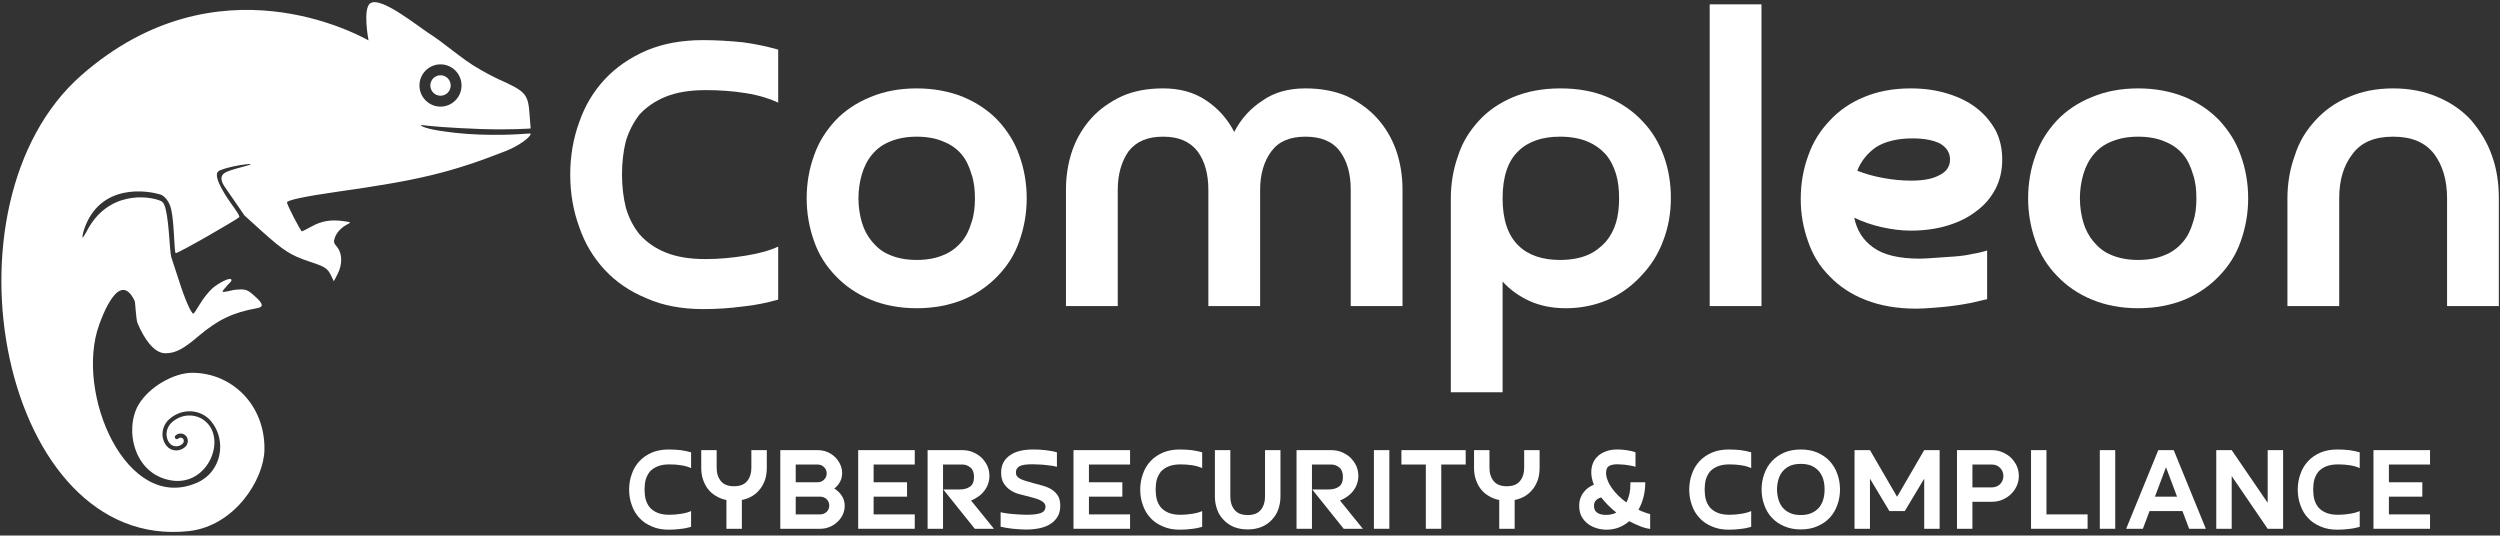
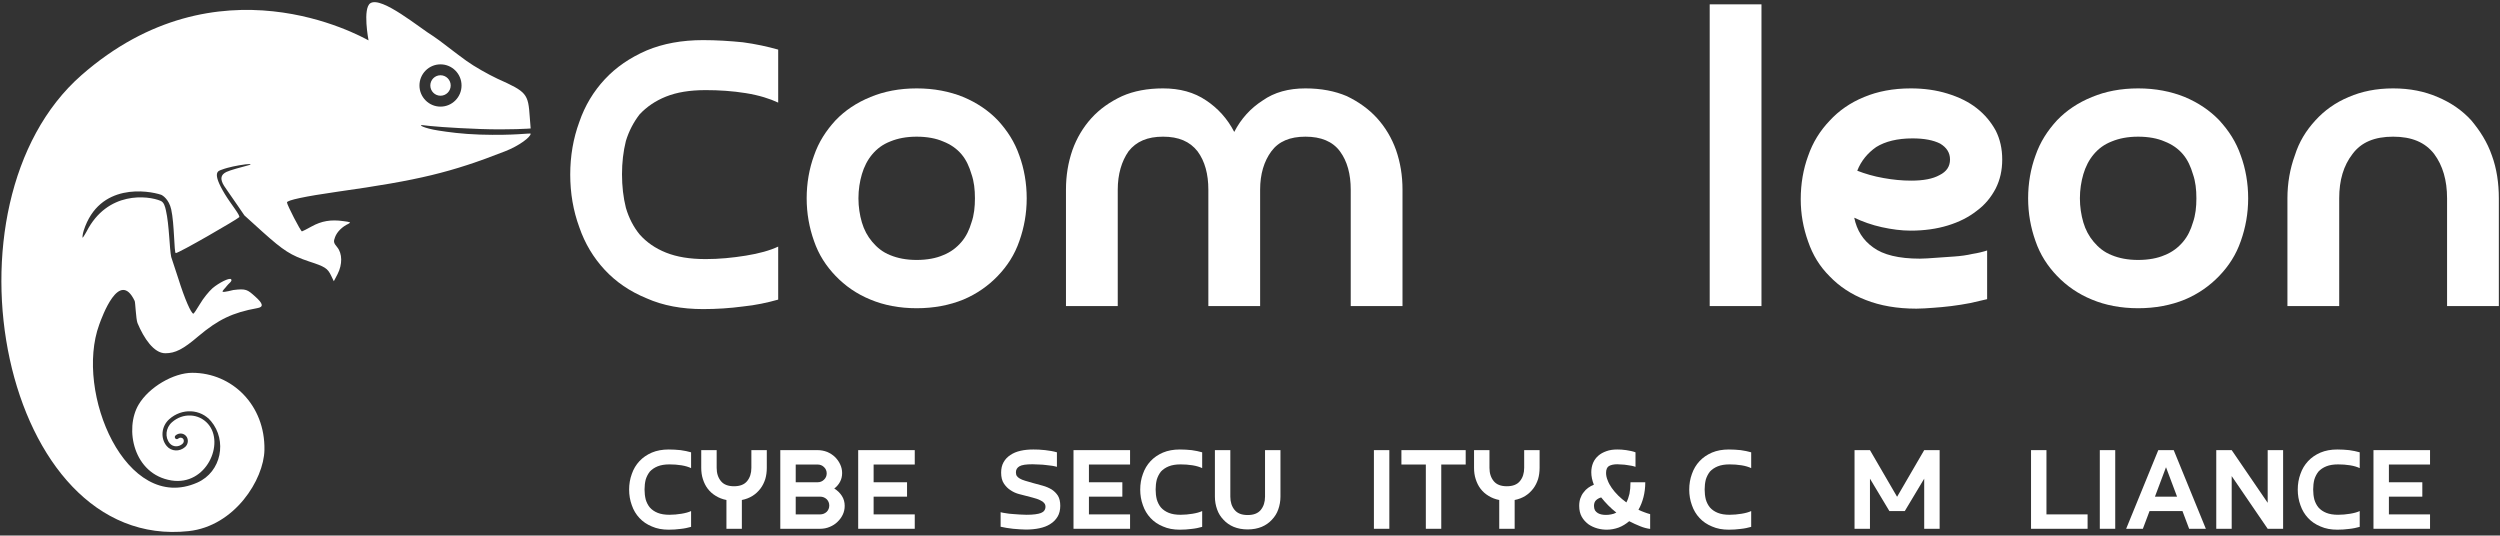
<svg xmlns="http://www.w3.org/2000/svg" width="100%" height="100%" viewBox="0 0 3557 762" version="1.1" xml:space="preserve" style="fill-rule:evenodd;clip-rule:evenodd;stroke-linejoin:round;stroke-miterlimit:2;">
  <rect x="0" y="0" width="3557" height="762" fill="#333333" stroke="none" />
  <g id="Artboard1" transform="matrix(1.16,0,0,0.745,-483.142,-487.853)">
    <rect x="416.523" y="655.222" width="3066.09" height="1023.4" style="fill:none;" />
    <g transform="matrix(0.176,0,0,0.274,221.938,-896.248)">
      <g transform="matrix(895.828,0,0,895.828,5448.68,9346.57)">
        <path d="M0.166,-0.306C0.166,-0.278 0.169,-0.252 0.175,-0.228C0.182,-0.204 0.193,-0.183 0.207,-0.166C0.223,-0.148 0.243,-0.134 0.268,-0.124C0.293,-0.114 0.323,-0.109 0.36,-0.109C0.391,-0.109 0.422,-0.112 0.453,-0.117C0.484,-0.122 0.509,-0.129 0.528,-0.138L0.528,-0.015C0.503,-0.008 0.476,-0.002 0.446,0.001C0.416,0.005 0.385,0.007 0.354,0.007C0.305,0.007 0.261,-0.001 0.223,-0.018C0.184,-0.034 0.152,-0.056 0.126,-0.084C0.1,-0.112 0.08,-0.145 0.067,-0.183C0.053,-0.221 0.046,-0.262 0.046,-0.305C0.046,-0.348 0.053,-0.389 0.067,-0.427C0.08,-0.465 0.1,-0.498 0.126,-0.526C0.152,-0.554 0.184,-0.576 0.223,-0.593C0.261,-0.609 0.305,-0.617 0.354,-0.617C0.385,-0.617 0.416,-0.615 0.446,-0.612C0.476,-0.608 0.503,-0.602 0.528,-0.595L0.528,-0.472C0.509,-0.481 0.484,-0.489 0.453,-0.494C0.422,-0.499 0.391,-0.501 0.36,-0.501C0.323,-0.501 0.293,-0.496 0.268,-0.486C0.243,-0.476 0.223,-0.462 0.207,-0.445C0.193,-0.427 0.182,-0.406 0.175,-0.383C0.169,-0.359 0.166,-0.333 0.166,-0.306Z" style="fill:white;fill-rule:nonzero;" />
      </g>
      <g transform="matrix(895.828,0,0,895.828,5957.51,9346.57)">
        <path d="M0.355,-0L0.235,-0L0.235,-0.224C0.204,-0.23 0.176,-0.241 0.152,-0.256C0.127,-0.271 0.107,-0.289 0.09,-0.311C0.073,-0.333 0.061,-0.358 0.052,-0.386C0.043,-0.413 0.039,-0.443 0.039,-0.474L0.039,-0.612L0.159,-0.612L0.159,-0.474C0.159,-0.432 0.17,-0.398 0.192,-0.371C0.214,-0.344 0.248,-0.331 0.294,-0.331C0.34,-0.331 0.374,-0.344 0.396,-0.371C0.418,-0.398 0.429,-0.432 0.429,-0.474L0.429,-0.612L0.549,-0.612L0.549,-0.474C0.549,-0.443 0.545,-0.413 0.537,-0.386C0.528,-0.359 0.516,-0.334 0.499,-0.312C0.482,-0.29 0.462,-0.271 0.438,-0.256C0.414,-0.241 0.386,-0.23 0.355,-0.224L0.355,-0Z" style="fill:white;fill-rule:nonzero;" />
      </g>
      <g transform="matrix(895.828,0,0,895.828,6483.36,9346.57)">
        <path d="M0.067,-0L0.067,-0.612L0.357,-0.612C0.384,-0.612 0.408,-0.607 0.432,-0.598C0.455,-0.588 0.475,-0.575 0.492,-0.559C0.509,-0.542 0.523,-0.523 0.533,-0.501C0.543,-0.48 0.548,-0.457 0.548,-0.434C0.548,-0.409 0.543,-0.387 0.532,-0.366C0.521,-0.345 0.506,-0.328 0.487,-0.313C0.512,-0.298 0.531,-0.279 0.546,-0.256C0.561,-0.233 0.568,-0.207 0.568,-0.178C0.568,-0.154 0.563,-0.131 0.553,-0.11C0.543,-0.089 0.529,-0.07 0.512,-0.054C0.495,-0.037 0.474,-0.024 0.452,-0.015C0.429,-0.005 0.404,-0 0.377,-0L0.067,-0ZM0.377,-0.112C0.397,-0.112 0.414,-0.119 0.428,-0.132C0.441,-0.145 0.448,-0.162 0.448,-0.181C0.448,-0.2 0.441,-0.217 0.428,-0.23C0.414,-0.243 0.397,-0.25 0.377,-0.25L0.187,-0.25L0.187,-0.112L0.377,-0.112ZM0.357,-0.362C0.377,-0.362 0.394,-0.369 0.407,-0.382C0.421,-0.395 0.428,-0.412 0.428,-0.431C0.428,-0.45 0.421,-0.467 0.407,-0.48C0.394,-0.493 0.377,-0.5 0.357,-0.5L0.187,-0.5L0.187,-0.362L0.357,-0.362Z" style="fill:white;fill-rule:nonzero;" />
      </g>
      <g transform="matrix(895.828,0,0,895.828,7026.23,9346.57)">
        <path d="M0.507,-0.112L0.507,-0L0.067,-0L0.067,-0.612L0.507,-0.612L0.507,-0.5L0.187,-0.5L0.187,-0.362L0.447,-0.362L0.447,-0.25L0.187,-0.25L0.187,-0.112L0.507,-0.112Z" style="fill:white;fill-rule:nonzero;" />
      </g>
      <g transform="matrix(895.828,0,0,895.828,7509.98,9346.57)">
-         <path d="M0.583,-0L0.434,-0L0.189,-0.306L0.317,-0.306C0.349,-0.306 0.376,-0.313 0.397,-0.328C0.418,-0.343 0.428,-0.368 0.428,-0.403C0.428,-0.436 0.419,-0.461 0.401,-0.476C0.382,-0.492 0.361,-0.5 0.337,-0.5L0.187,-0.5L0.187,-0L0.067,-0L0.067,-0.612L0.337,-0.612C0.366,-0.612 0.394,-0.607 0.42,-0.596C0.445,-0.585 0.468,-0.571 0.487,-0.553C0.505,-0.534 0.521,-0.513 0.532,-0.489C0.543,-0.464 0.548,-0.438 0.548,-0.411C0.548,-0.389 0.544,-0.368 0.537,-0.348C0.53,-0.328 0.52,-0.31 0.507,-0.294C0.494,-0.277 0.479,-0.263 0.462,-0.251C0.444,-0.238 0.425,-0.228 0.405,-0.22L0.583,-0Z" style="fill:white;fill-rule:nonzero;" />
-       </g>
+         </g>
      <g transform="matrix(895.828,0,0,895.828,8045.68,9346.57)">
        <path d="M0.289,-0.356C0.315,-0.349 0.341,-0.342 0.366,-0.335C0.391,-0.328 0.414,-0.318 0.434,-0.306C0.454,-0.293 0.47,-0.277 0.483,-0.257C0.495,-0.237 0.501,-0.211 0.501,-0.179C0.501,-0.146 0.494,-0.117 0.48,-0.094C0.466,-0.071 0.447,-0.051 0.423,-0.037C0.399,-0.021 0.371,-0.011 0.338,-0.004C0.305,0.003 0.27,0.006 0.233,0.006C0.218,0.006 0.203,0.005 0.186,0.004C0.169,0.003 0.151,0.002 0.134,-0C0.117,-0.002 0.1,-0.004 0.083,-0.007C0.066,-0.01 0.051,-0.013 0.037,-0.016L0.037,-0.129C0.048,-0.126 0.062,-0.123 0.079,-0.121C0.095,-0.118 0.112,-0.116 0.131,-0.115C0.149,-0.113 0.167,-0.112 0.186,-0.111C0.205,-0.11 0.222,-0.109 0.239,-0.109C0.29,-0.109 0.328,-0.114 0.351,-0.123C0.374,-0.132 0.386,-0.149 0.386,-0.172C0.386,-0.178 0.385,-0.184 0.382,-0.191C0.379,-0.198 0.373,-0.204 0.363,-0.212C0.353,-0.219 0.338,-0.226 0.319,-0.233C0.299,-0.239 0.272,-0.247 0.239,-0.255C0.223,-0.259 0.204,-0.264 0.181,-0.27C0.158,-0.276 0.137,-0.285 0.116,-0.299C0.095,-0.312 0.078,-0.329 0.063,-0.351C0.048,-0.373 0.041,-0.402 0.041,-0.437C0.041,-0.468 0.047,-0.495 0.06,-0.518C0.073,-0.541 0.09,-0.559 0.113,-0.574C0.135,-0.589 0.161,-0.6 0.192,-0.607C0.223,-0.614 0.256,-0.617 0.292,-0.617C0.305,-0.617 0.319,-0.617 0.335,-0.616C0.351,-0.615 0.367,-0.613 0.384,-0.612C0.4,-0.61 0.416,-0.608 0.432,-0.605C0.447,-0.602 0.462,-0.599 0.475,-0.595L0.475,-0.482C0.466,-0.485 0.454,-0.487 0.439,-0.49C0.424,-0.492 0.407,-0.494 0.39,-0.496C0.373,-0.498 0.355,-0.5 0.337,-0.5C0.318,-0.501 0.301,-0.502 0.285,-0.502C0.235,-0.502 0.201,-0.497 0.183,-0.486C0.165,-0.475 0.156,-0.46 0.156,-0.44C0.156,-0.429 0.158,-0.419 0.163,-0.411C0.168,-0.404 0.175,-0.397 0.186,-0.391C0.196,-0.385 0.21,-0.379 0.227,-0.374C0.244,-0.369 0.264,-0.363 0.289,-0.356Z" style="fill:white;fill-rule:nonzero;" />
      </g>
      <g transform="matrix(895.828,0,0,895.828,8526.74,9346.57)">
        <path d="M0.507,-0.112L0.507,-0L0.067,-0L0.067,-0.612L0.507,-0.612L0.507,-0.5L0.187,-0.5L0.187,-0.362L0.447,-0.362L0.447,-0.25L0.187,-0.25L0.187,-0.112L0.507,-0.112Z" style="fill:white;fill-rule:nonzero;" />
      </g>
      <g transform="matrix(895.828,0,0,895.828,9010.49,9346.57)">
        <path d="M0.166,-0.306C0.166,-0.278 0.169,-0.252 0.175,-0.228C0.182,-0.204 0.193,-0.183 0.207,-0.166C0.223,-0.148 0.243,-0.134 0.268,-0.124C0.293,-0.114 0.323,-0.109 0.36,-0.109C0.391,-0.109 0.422,-0.112 0.453,-0.117C0.484,-0.122 0.509,-0.129 0.528,-0.138L0.528,-0.015C0.503,-0.008 0.476,-0.002 0.446,0.001C0.416,0.005 0.385,0.007 0.354,0.007C0.305,0.007 0.261,-0.001 0.223,-0.018C0.184,-0.034 0.152,-0.056 0.126,-0.084C0.1,-0.112 0.08,-0.145 0.067,-0.183C0.053,-0.221 0.046,-0.262 0.046,-0.305C0.046,-0.348 0.053,-0.389 0.067,-0.427C0.08,-0.465 0.1,-0.498 0.126,-0.526C0.152,-0.554 0.184,-0.576 0.223,-0.593C0.261,-0.609 0.305,-0.617 0.354,-0.617C0.385,-0.617 0.416,-0.615 0.446,-0.612C0.476,-0.608 0.503,-0.602 0.528,-0.595L0.528,-0.472C0.509,-0.481 0.484,-0.489 0.453,-0.494C0.422,-0.499 0.391,-0.501 0.36,-0.501C0.323,-0.501 0.293,-0.496 0.268,-0.486C0.243,-0.476 0.223,-0.462 0.207,-0.445C0.193,-0.427 0.182,-0.406 0.175,-0.383C0.169,-0.359 0.166,-0.333 0.166,-0.306Z" style="fill:white;fill-rule:nonzero;" />
      </g>
      <g transform="matrix(895.828,0,0,895.828,9519.32,9346.57)">
        <path d="M0.314,-0.107C0.36,-0.107 0.394,-0.12 0.416,-0.147C0.438,-0.174 0.449,-0.208 0.449,-0.25L0.449,-0.612L0.569,-0.612L0.569,-0.25C0.569,-0.215 0.563,-0.182 0.552,-0.151C0.541,-0.119 0.524,-0.093 0.502,-0.07C0.481,-0.047 0.454,-0.028 0.423,-0.015C0.391,-0.002 0.355,0.005 0.314,0.005C0.273,0.005 0.237,-0.002 0.205,-0.015C0.174,-0.028 0.147,-0.047 0.126,-0.07C0.104,-0.093 0.087,-0.119 0.076,-0.151C0.065,-0.182 0.059,-0.215 0.059,-0.25L0.059,-0.612L0.179,-0.612L0.179,-0.25C0.179,-0.208 0.19,-0.174 0.212,-0.147C0.234,-0.12 0.268,-0.107 0.314,-0.107Z" style="fill:white;fill-rule:nonzero;" />
      </g>
      <g transform="matrix(895.828,0,0,895.828,10081,9346.57)">
-         <path d="M0.583,-0L0.434,-0L0.189,-0.306L0.317,-0.306C0.349,-0.306 0.376,-0.313 0.397,-0.328C0.418,-0.343 0.428,-0.368 0.428,-0.403C0.428,-0.436 0.419,-0.461 0.401,-0.476C0.382,-0.492 0.361,-0.5 0.337,-0.5L0.187,-0.5L0.187,-0L0.067,-0L0.067,-0.612L0.337,-0.612C0.366,-0.612 0.394,-0.607 0.42,-0.596C0.445,-0.585 0.468,-0.571 0.487,-0.553C0.505,-0.534 0.521,-0.513 0.532,-0.489C0.543,-0.464 0.548,-0.438 0.548,-0.411C0.548,-0.389 0.544,-0.368 0.537,-0.348C0.53,-0.328 0.52,-0.31 0.507,-0.294C0.494,-0.277 0.479,-0.263 0.462,-0.251C0.444,-0.238 0.425,-0.228 0.405,-0.22L0.583,-0Z" style="fill:white;fill-rule:nonzero;" />
-       </g>
+         </g>
      <g transform="matrix(895.828,0,0,895.828,10616.7,9346.57)">
        <rect x="0.071" y="-0.612" width="0.12" height="0.612" style="fill:white;fill-rule:nonzero;" />
      </g>
      <g transform="matrix(895.828,0,0,895.828,10848.7,9346.57)">
        <path d="M0.336,-0L0.216,-0L0.216,-0.5L0.026,-0.5L0.026,-0.612L0.526,-0.612L0.526,-0.5L0.336,-0.5L0.336,-0Z" style="fill:white;fill-rule:nonzero;" />
      </g>
      <g transform="matrix(895.828,0,0,895.828,11343.2,9346.57)">
        <path d="M0.355,-0L0.235,-0L0.235,-0.224C0.204,-0.23 0.176,-0.241 0.152,-0.256C0.127,-0.271 0.107,-0.289 0.09,-0.311C0.073,-0.333 0.061,-0.358 0.052,-0.386C0.043,-0.413 0.039,-0.443 0.039,-0.474L0.039,-0.612L0.159,-0.612L0.159,-0.474C0.159,-0.432 0.17,-0.398 0.192,-0.371C0.214,-0.344 0.248,-0.331 0.294,-0.331C0.34,-0.331 0.374,-0.344 0.396,-0.371C0.418,-0.398 0.429,-0.432 0.429,-0.474L0.429,-0.612L0.549,-0.612L0.549,-0.474C0.549,-0.443 0.545,-0.413 0.537,-0.386C0.528,-0.359 0.516,-0.334 0.499,-0.312C0.482,-0.29 0.462,-0.271 0.438,-0.256C0.414,-0.241 0.386,-0.23 0.355,-0.224L0.355,-0Z" style="fill:white;fill-rule:nonzero;" />
      </g>
      <g transform="matrix(895.828,0,0,895.828,12066.2,9346.57)">
        <path d="M0.602,0.001C0.577,-0.002 0.551,-0.009 0.524,-0.02C0.496,-0.031 0.468,-0.044 0.439,-0.059C0.414,-0.038 0.387,-0.021 0.358,-0.01C0.328,0.001 0.297,0.007 0.265,0.007C0.241,0.007 0.216,0.004 0.191,-0.003C0.166,-0.01 0.142,-0.021 0.122,-0.035C0.101,-0.051 0.083,-0.07 0.07,-0.093C0.057,-0.116 0.05,-0.145 0.05,-0.178C0.05,-0.2 0.053,-0.22 0.059,-0.237C0.065,-0.254 0.073,-0.27 0.084,-0.283C0.094,-0.297 0.106,-0.309 0.12,-0.319C0.134,-0.329 0.149,-0.337 0.164,-0.343C0.151,-0.376 0.144,-0.408 0.144,-0.44C0.144,-0.467 0.149,-0.491 0.158,-0.513C0.167,-0.534 0.181,-0.553 0.198,-0.568C0.215,-0.583 0.236,-0.595 0.262,-0.604C0.286,-0.613 0.315,-0.617 0.346,-0.617C0.356,-0.617 0.367,-0.617 0.379,-0.616C0.391,-0.615 0.403,-0.613 0.416,-0.612C0.429,-0.61 0.441,-0.608 0.454,-0.605C0.467,-0.602 0.478,-0.599 0.488,-0.595L0.488,-0.482C0.481,-0.485 0.471,-0.487 0.459,-0.49C0.447,-0.492 0.435,-0.494 0.422,-0.496C0.408,-0.498 0.395,-0.5 0.382,-0.5C0.369,-0.501 0.357,-0.502 0.346,-0.502C0.318,-0.502 0.297,-0.497 0.281,-0.488C0.267,-0.479 0.259,-0.461 0.259,-0.435C0.259,-0.416 0.263,-0.397 0.271,-0.378C0.278,-0.358 0.289,-0.338 0.303,-0.318C0.317,-0.298 0.334,-0.278 0.353,-0.259C0.372,-0.24 0.394,-0.222 0.417,-0.205C0.427,-0.224 0.435,-0.246 0.441,-0.272C0.446,-0.297 0.449,-0.327 0.449,-0.362L0.564,-0.362C0.564,-0.32 0.559,-0.281 0.55,-0.246C0.541,-0.211 0.528,-0.178 0.511,-0.148C0.526,-0.141 0.541,-0.134 0.556,-0.129C0.571,-0.123 0.587,-0.118 0.602,-0.114L0.602,0.001ZM0.339,-0.126C0.317,-0.143 0.296,-0.162 0.276,-0.182C0.256,-0.202 0.238,-0.223 0.221,-0.244C0.206,-0.24 0.193,-0.233 0.182,-0.223C0.171,-0.213 0.165,-0.198 0.165,-0.178C0.165,-0.164 0.168,-0.153 0.173,-0.143C0.179,-0.135 0.186,-0.127 0.195,-0.122C0.204,-0.117 0.214,-0.113 0.225,-0.111C0.235,-0.109 0.247,-0.108 0.258,-0.108C0.271,-0.108 0.284,-0.109 0.298,-0.112C0.312,-0.114 0.326,-0.119 0.339,-0.126Z" style="fill:white;fill-rule:nonzero;" />
      </g>
      <g transform="matrix(895.828,0,0,895.828,12836.6,9346.57)">
        <path d="M0.166,-0.306C0.166,-0.278 0.169,-0.252 0.175,-0.228C0.182,-0.204 0.193,-0.183 0.207,-0.166C0.223,-0.148 0.243,-0.134 0.268,-0.124C0.293,-0.114 0.323,-0.109 0.36,-0.109C0.391,-0.109 0.422,-0.112 0.453,-0.117C0.484,-0.122 0.509,-0.129 0.528,-0.138L0.528,-0.015C0.503,-0.008 0.476,-0.002 0.446,0.001C0.416,0.005 0.385,0.007 0.354,0.007C0.305,0.007 0.261,-0.001 0.223,-0.018C0.184,-0.034 0.152,-0.056 0.126,-0.084C0.1,-0.112 0.08,-0.145 0.067,-0.183C0.053,-0.221 0.046,-0.262 0.046,-0.305C0.046,-0.348 0.053,-0.389 0.067,-0.427C0.08,-0.465 0.1,-0.498 0.126,-0.526C0.152,-0.554 0.184,-0.576 0.223,-0.593C0.261,-0.609 0.305,-0.617 0.354,-0.617C0.385,-0.617 0.416,-0.615 0.446,-0.612C0.476,-0.608 0.503,-0.602 0.528,-0.595L0.528,-0.472C0.509,-0.481 0.484,-0.489 0.453,-0.494C0.422,-0.499 0.391,-0.501 0.36,-0.501C0.323,-0.501 0.293,-0.496 0.268,-0.486C0.243,-0.476 0.223,-0.462 0.207,-0.445C0.193,-0.427 0.182,-0.406 0.175,-0.383C0.169,-0.359 0.166,-0.333 0.166,-0.306Z" style="fill:white;fill-rule:nonzero;" />
      </g>
      <g transform="matrix(895.828,0,0,895.828,13340.9,9346.57)">
-         <path d="M0.166,-0.306C0.166,-0.279 0.17,-0.253 0.177,-0.229C0.184,-0.204 0.195,-0.183 0.21,-0.165C0.225,-0.147 0.244,-0.133 0.267,-0.123C0.29,-0.112 0.318,-0.107 0.351,-0.107C0.384,-0.107 0.412,-0.112 0.435,-0.123C0.458,-0.133 0.477,-0.147 0.493,-0.165C0.507,-0.183 0.519,-0.204 0.526,-0.229C0.533,-0.253 0.536,-0.279 0.536,-0.306C0.536,-0.333 0.533,-0.359 0.526,-0.384C0.519,-0.408 0.507,-0.429 0.493,-0.447C0.477,-0.465 0.458,-0.479 0.435,-0.49C0.412,-0.5 0.384,-0.505 0.351,-0.505C0.318,-0.505 0.29,-0.5 0.267,-0.49C0.244,-0.479 0.225,-0.465 0.21,-0.447C0.195,-0.429 0.184,-0.408 0.177,-0.384C0.17,-0.359 0.166,-0.333 0.166,-0.306ZM0.046,-0.306C0.046,-0.349 0.053,-0.389 0.067,-0.427C0.08,-0.465 0.1,-0.498 0.126,-0.526C0.152,-0.554 0.184,-0.576 0.222,-0.593C0.26,-0.609 0.303,-0.617 0.351,-0.617C0.399,-0.617 0.442,-0.609 0.48,-0.593C0.518,-0.576 0.55,-0.554 0.576,-0.526C0.602,-0.498 0.622,-0.465 0.635,-0.427C0.649,-0.389 0.656,-0.349 0.656,-0.306C0.656,-0.263 0.649,-0.222 0.635,-0.185C0.622,-0.147 0.602,-0.114 0.576,-0.086C0.55,-0.058 0.518,-0.036 0.48,-0.02C0.442,-0.003 0.399,0.005 0.351,0.005C0.303,0.005 0.26,-0.003 0.222,-0.02C0.184,-0.036 0.152,-0.058 0.126,-0.086C0.1,-0.114 0.08,-0.147 0.067,-0.185C0.053,-0.222 0.046,-0.263 0.046,-0.306Z" style="fill:white;fill-rule:nonzero;" />
-       </g>
+         </g>
      <g transform="matrix(895.828,0,0,895.828,13969.8,9346.57)">
        <path d="M0.609,-0.39L0.458,-0.138L0.338,-0.138L0.187,-0.39L0.187,-0L0.067,-0L0.067,-0.612L0.187,-0.612L0.398,-0.249L0.609,-0.612L0.729,-0.612L0.729,-0L0.609,-0L0.609,-0.39Z" style="fill:white;fill-rule:nonzero;" />
      </g>
      <g transform="matrix(895.828,0,0,895.828,14683.8,9346.57)">
-         <path d="M0.187,-0L0.067,-0L0.067,-0.612L0.337,-0.612C0.366,-0.612 0.394,-0.607 0.42,-0.596C0.445,-0.585 0.468,-0.571 0.487,-0.553C0.505,-0.534 0.521,-0.513 0.532,-0.489C0.543,-0.464 0.548,-0.438 0.548,-0.411C0.548,-0.384 0.543,-0.358 0.532,-0.334C0.521,-0.309 0.505,-0.288 0.487,-0.27C0.468,-0.251 0.445,-0.237 0.42,-0.226C0.394,-0.215 0.366,-0.21 0.337,-0.21L0.187,-0.21L0.187,-0ZM0.337,-0.322C0.363,-0.322 0.385,-0.331 0.402,-0.347C0.419,-0.365 0.428,-0.386 0.428,-0.411C0.428,-0.436 0.419,-0.458 0.402,-0.474C0.385,-0.492 0.363,-0.5 0.337,-0.5L0.187,-0.5L0.187,-0.322L0.337,-0.322Z" style="fill:white;fill-rule:nonzero;" />
-       </g>
+         </g>
      <g transform="matrix(895.828,0,0,895.828,15199.8,9346.57)">
        <path d="M0.067,-0L0.067,-0.612L0.187,-0.612L0.187,-0.112L0.507,-0.112L0.507,-0L0.067,-0Z" style="fill:white;fill-rule:nonzero;" />
      </g>
      <g transform="matrix(895.828,0,0,895.828,15675.5,9346.57)">
        <rect x="0.071" y="-0.612" width="0.12" height="0.612" style="fill:white;fill-rule:nonzero;" />
      </g>
      <g transform="matrix(895.828,0,0,895.828,15910.2,9346.57)">
        <path d="M0.452,-0.138L0.196,-0.138L0.144,-0L0.014,-0L0.264,-0.612L0.384,-0.612L0.634,-0L0.504,-0L0.452,-0.138ZM0.238,-0.25L0.41,-0.25L0.324,-0.479L0.238,-0.25Z" style="fill:white;fill-rule:nonzero;" />
      </g>
      <g transform="matrix(895.828,0,0,895.828,16490.7,9346.57)">
        <path d="M0.467,-0.202L0.467,-0.612L0.587,-0.612L0.587,-0L0.467,-0L0.187,-0.41L0.187,-0L0.067,-0L0.067,-0.612L0.187,-0.612L0.467,-0.202Z" style="fill:white;fill-rule:nonzero;" />
      </g>
      <g transform="matrix(895.828,0,0,895.828,17077.4,9346.57)">
        <path d="M0.166,-0.306C0.166,-0.278 0.169,-0.252 0.175,-0.228C0.182,-0.204 0.193,-0.183 0.207,-0.166C0.223,-0.148 0.243,-0.134 0.268,-0.124C0.293,-0.114 0.323,-0.109 0.36,-0.109C0.391,-0.109 0.422,-0.112 0.453,-0.117C0.484,-0.122 0.509,-0.129 0.528,-0.138L0.528,-0.015C0.503,-0.008 0.476,-0.002 0.446,0.001C0.416,0.005 0.385,0.007 0.354,0.007C0.305,0.007 0.261,-0.001 0.223,-0.018C0.184,-0.034 0.152,-0.056 0.126,-0.084C0.1,-0.112 0.08,-0.145 0.067,-0.183C0.053,-0.221 0.046,-0.262 0.046,-0.305C0.046,-0.348 0.053,-0.389 0.067,-0.427C0.08,-0.465 0.1,-0.498 0.126,-0.526C0.152,-0.554 0.184,-0.576 0.223,-0.593C0.261,-0.609 0.305,-0.617 0.354,-0.617C0.385,-0.617 0.416,-0.615 0.446,-0.612C0.476,-0.608 0.503,-0.602 0.528,-0.595L0.528,-0.472C0.509,-0.481 0.484,-0.489 0.453,-0.494C0.422,-0.499 0.391,-0.501 0.36,-0.501C0.323,-0.501 0.293,-0.496 0.268,-0.486C0.243,-0.476 0.223,-0.462 0.207,-0.445C0.193,-0.427 0.182,-0.406 0.175,-0.383C0.169,-0.359 0.166,-0.333 0.166,-0.306Z" style="fill:white;fill-rule:nonzero;" />
      </g>
      <g transform="matrix(895.828,0,0,895.828,17586.3,9346.57)">
        <path d="M0.507,-0.112L0.507,-0L0.067,-0L0.067,-0.612L0.507,-0.612L0.507,-0.5L0.187,-0.5L0.187,-0.362L0.447,-0.362L0.447,-0.25L0.187,-0.25L0.187,-0.112L0.507,-0.112Z" style="fill:white;fill-rule:nonzero;" />
      </g>
    </g>
    <g transform="matrix(0.441,0,0,0.686,-1762.03,-3902.58)">
      <g transform="matrix(1200,0,0,1200,6470.76,7495.55)">
        <path d="M0.166,-0.306C0.166,-0.278 0.169,-0.252 0.175,-0.228C0.182,-0.204 0.193,-0.183 0.207,-0.166C0.223,-0.148 0.243,-0.134 0.268,-0.124C0.293,-0.114 0.323,-0.109 0.36,-0.109C0.391,-0.109 0.422,-0.112 0.453,-0.117C0.484,-0.122 0.509,-0.129 0.528,-0.138L0.528,-0.015C0.503,-0.008 0.476,-0.002 0.446,0.001C0.416,0.005 0.385,0.007 0.354,0.007C0.305,0.007 0.261,-0.001 0.223,-0.018C0.184,-0.034 0.152,-0.056 0.126,-0.084C0.1,-0.112 0.08,-0.145 0.067,-0.183C0.053,-0.221 0.046,-0.262 0.046,-0.305C0.046,-0.348 0.053,-0.389 0.067,-0.427C0.08,-0.465 0.1,-0.498 0.126,-0.526C0.152,-0.554 0.184,-0.576 0.223,-0.593C0.261,-0.609 0.305,-0.617 0.354,-0.617C0.385,-0.617 0.416,-0.615 0.446,-0.612C0.476,-0.608 0.503,-0.602 0.528,-0.595L0.528,-0.472C0.509,-0.481 0.484,-0.489 0.453,-0.494C0.422,-0.499 0.391,-0.501 0.36,-0.501C0.323,-0.501 0.293,-0.496 0.268,-0.486C0.243,-0.476 0.223,-0.462 0.207,-0.445C0.193,-0.427 0.182,-0.406 0.175,-0.383C0.169,-0.359 0.166,-0.333 0.166,-0.306Z" style="fill:white;fill-rule:nonzero;" />
      </g>
      <g transform="matrix(1200,0,0,1200,7146.36,7495.55)">
        <path d="M0.151,-0.25C0.151,-0.23 0.154,-0.211 0.159,-0.194C0.164,-0.177 0.172,-0.162 0.183,-0.149C0.194,-0.136 0.207,-0.125 0.225,-0.118C0.242,-0.111 0.262,-0.107 0.286,-0.107C0.31,-0.107 0.331,-0.111 0.347,-0.118C0.365,-0.125 0.379,-0.136 0.39,-0.149C0.401,-0.162 0.408,-0.177 0.413,-0.194C0.419,-0.211 0.421,-0.23 0.421,-0.25C0.421,-0.27 0.419,-0.289 0.413,-0.306C0.408,-0.323 0.401,-0.339 0.39,-0.352C0.379,-0.365 0.365,-0.375 0.347,-0.382C0.331,-0.389 0.31,-0.393 0.286,-0.393C0.262,-0.393 0.242,-0.389 0.225,-0.382C0.207,-0.375 0.194,-0.365 0.183,-0.352C0.172,-0.339 0.164,-0.323 0.159,-0.306C0.154,-0.289 0.151,-0.27 0.151,-0.25ZM0.031,-0.25C0.031,-0.285 0.037,-0.319 0.048,-0.349C0.059,-0.381 0.076,-0.407 0.098,-0.431C0.12,-0.454 0.147,-0.472 0.179,-0.485C0.21,-0.498 0.246,-0.505 0.286,-0.505C0.326,-0.505 0.362,-0.498 0.394,-0.485C0.425,-0.472 0.452,-0.454 0.474,-0.431C0.496,-0.407 0.513,-0.381 0.524,-0.349C0.535,-0.319 0.541,-0.285 0.541,-0.25C0.541,-0.215 0.535,-0.182 0.524,-0.151C0.513,-0.119 0.496,-0.093 0.474,-0.07C0.452,-0.047 0.425,-0.028 0.394,-0.015C0.362,-0.002 0.326,0.005 0.286,0.005C0.246,0.005 0.21,-0.002 0.179,-0.015C0.147,-0.028 0.12,-0.047 0.098,-0.07C0.076,-0.093 0.059,-0.119 0.048,-0.151C0.037,-0.182 0.031,-0.215 0.031,-0.25Z" style="fill:white;fill-rule:nonzero;" />
      </g>
      <g transform="matrix(1200,0,0,1200,7832.76,7495.55)">
        <path d="M0.285,-0.505C0.324,-0.505 0.357,-0.496 0.385,-0.477C0.412,-0.459 0.434,-0.435 0.45,-0.404C0.466,-0.435 0.488,-0.459 0.516,-0.477C0.543,-0.496 0.576,-0.505 0.615,-0.505C0.651,-0.505 0.683,-0.499 0.711,-0.487C0.738,-0.474 0.762,-0.457 0.781,-0.436C0.8,-0.415 0.815,-0.39 0.825,-0.362C0.835,-0.333 0.84,-0.303 0.84,-0.27L0.84,-0L0.72,-0L0.72,-0.27C0.72,-0.306 0.712,-0.336 0.695,-0.359C0.678,-0.382 0.651,-0.393 0.615,-0.393C0.579,-0.393 0.553,-0.382 0.536,-0.359C0.519,-0.336 0.51,-0.306 0.51,-0.27L0.51,-0L0.39,-0L0.39,-0.27C0.39,-0.306 0.382,-0.336 0.365,-0.359C0.347,-0.382 0.321,-0.393 0.285,-0.393C0.249,-0.393 0.223,-0.382 0.205,-0.359C0.189,-0.336 0.18,-0.306 0.18,-0.27L0.18,-0L0.06,-0L0.06,-0.27C0.06,-0.303 0.065,-0.333 0.075,-0.362C0.085,-0.39 0.1,-0.415 0.119,-0.436C0.138,-0.457 0.162,-0.474 0.19,-0.487C0.217,-0.499 0.249,-0.505 0.285,-0.505Z" style="fill:white;fill-rule:nonzero;" />
      </g>
      <g transform="matrix(1200,0,0,1200,8903.16,7495.55)">
-         <path d="M0.327,0.005C0.294,0.005 0.266,-0.001 0.242,-0.012C0.218,-0.023 0.197,-0.038 0.18,-0.057L0.18,0.2L0.06,0.2L0.06,-0.25C0.06,-0.285 0.066,-0.319 0.077,-0.349C0.087,-0.381 0.104,-0.407 0.126,-0.431C0.147,-0.454 0.174,-0.472 0.205,-0.485C0.236,-0.498 0.273,-0.505 0.314,-0.505C0.356,-0.505 0.393,-0.498 0.425,-0.484C0.457,-0.47 0.484,-0.451 0.505,-0.428C0.527,-0.405 0.543,-0.378 0.554,-0.347C0.565,-0.316 0.57,-0.284 0.57,-0.251C0.57,-0.215 0.564,-0.182 0.552,-0.151C0.54,-0.119 0.523,-0.093 0.501,-0.07C0.48,-0.047 0.454,-0.028 0.425,-0.015C0.395,-0.002 0.362,0.005 0.327,0.005ZM0.45,-0.25C0.45,-0.27 0.448,-0.289 0.443,-0.306C0.438,-0.323 0.43,-0.339 0.419,-0.352C0.407,-0.365 0.393,-0.375 0.376,-0.382C0.359,-0.389 0.338,-0.393 0.313,-0.393C0.272,-0.393 0.239,-0.382 0.216,-0.359C0.192,-0.336 0.18,-0.299 0.18,-0.25C0.18,-0.201 0.192,-0.165 0.216,-0.141C0.239,-0.118 0.272,-0.107 0.313,-0.107C0.338,-0.107 0.359,-0.111 0.376,-0.118C0.393,-0.125 0.407,-0.136 0.419,-0.149C0.43,-0.162 0.438,-0.177 0.443,-0.194C0.448,-0.211 0.45,-0.23 0.45,-0.25Z" style="fill:white;fill-rule:nonzero;" />
-       </g>
+         </g>
      <g transform="matrix(1200,0,0,1200,9623.16,7495.55)">
        <rect x="0.06" y="-0.7" width="0.12" height="0.7" style="fill:white;fill-rule:nonzero;" />
      </g>
      <g transform="matrix(1200,0,0,1200,9911.16,7495.55)">
        <path d="M0.286,-0.175C0.264,-0.175 0.242,-0.178 0.219,-0.183C0.196,-0.188 0.174,-0.196 0.155,-0.205C0.161,-0.176 0.175,-0.153 0.199,-0.136C0.222,-0.119 0.258,-0.11 0.307,-0.11C0.318,-0.11 0.33,-0.111 0.344,-0.112C0.358,-0.113 0.372,-0.114 0.387,-0.115C0.402,-0.116 0.416,-0.118 0.429,-0.121C0.442,-0.123 0.454,-0.126 0.463,-0.129L0.463,-0.016C0.451,-0.013 0.438,-0.01 0.424,-0.007C0.409,-0.004 0.395,-0.002 0.38,-0C0.365,0.002 0.351,0.003 0.338,0.004C0.324,0.005 0.311,0.006 0.299,0.006C0.254,0.006 0.215,-0.001 0.182,-0.014C0.148,-0.027 0.12,-0.046 0.098,-0.069C0.075,-0.092 0.059,-0.118 0.048,-0.15C0.037,-0.181 0.031,-0.213 0.031,-0.248C0.031,-0.284 0.037,-0.318 0.048,-0.348C0.059,-0.38 0.076,-0.407 0.098,-0.43C0.119,-0.453 0.146,-0.472 0.178,-0.485C0.209,-0.498 0.245,-0.505 0.286,-0.505C0.317,-0.505 0.345,-0.501 0.371,-0.493C0.397,-0.485 0.42,-0.474 0.439,-0.459C0.458,-0.444 0.472,-0.427 0.483,-0.407C0.493,-0.387 0.498,-0.365 0.498,-0.34C0.498,-0.315 0.493,-0.293 0.483,-0.273C0.472,-0.252 0.458,-0.235 0.439,-0.221C0.42,-0.206 0.398,-0.195 0.372,-0.187C0.346,-0.179 0.317,-0.175 0.286,-0.175ZM0.287,-0.291C0.315,-0.291 0.337,-0.295 0.353,-0.304C0.369,-0.312 0.377,-0.324 0.377,-0.34C0.377,-0.356 0.369,-0.368 0.354,-0.377C0.338,-0.385 0.317,-0.389 0.29,-0.389C0.255,-0.389 0.227,-0.382 0.206,-0.369C0.186,-0.355 0.171,-0.337 0.162,-0.314C0.18,-0.307 0.2,-0.301 0.223,-0.297C0.245,-0.293 0.266,-0.291 0.287,-0.291Z" style="fill:white;fill-rule:nonzero;" />
      </g>
      <g transform="matrix(1200,0,0,1200,10543.6,7495.55)">
        <path d="M0.151,-0.25C0.151,-0.23 0.154,-0.211 0.159,-0.194C0.164,-0.177 0.172,-0.162 0.183,-0.149C0.194,-0.136 0.207,-0.125 0.225,-0.118C0.242,-0.111 0.262,-0.107 0.286,-0.107C0.31,-0.107 0.331,-0.111 0.347,-0.118C0.365,-0.125 0.379,-0.136 0.39,-0.149C0.401,-0.162 0.408,-0.177 0.413,-0.194C0.419,-0.211 0.421,-0.23 0.421,-0.25C0.421,-0.27 0.419,-0.289 0.413,-0.306C0.408,-0.323 0.401,-0.339 0.39,-0.352C0.379,-0.365 0.365,-0.375 0.347,-0.382C0.331,-0.389 0.31,-0.393 0.286,-0.393C0.262,-0.393 0.242,-0.389 0.225,-0.382C0.207,-0.375 0.194,-0.365 0.183,-0.352C0.172,-0.339 0.164,-0.323 0.159,-0.306C0.154,-0.289 0.151,-0.27 0.151,-0.25ZM0.031,-0.25C0.031,-0.285 0.037,-0.319 0.048,-0.349C0.059,-0.381 0.076,-0.407 0.098,-0.431C0.12,-0.454 0.147,-0.472 0.179,-0.485C0.21,-0.498 0.246,-0.505 0.286,-0.505C0.326,-0.505 0.362,-0.498 0.394,-0.485C0.425,-0.472 0.452,-0.454 0.474,-0.431C0.496,-0.407 0.513,-0.381 0.524,-0.349C0.535,-0.319 0.541,-0.285 0.541,-0.25C0.541,-0.215 0.535,-0.182 0.524,-0.151C0.513,-0.119 0.496,-0.093 0.474,-0.07C0.452,-0.047 0.425,-0.028 0.394,-0.015C0.362,-0.002 0.326,0.005 0.286,0.005C0.246,0.005 0.21,-0.002 0.179,-0.015C0.147,-0.028 0.12,-0.047 0.098,-0.07C0.076,-0.093 0.059,-0.119 0.048,-0.151C0.037,-0.182 0.031,-0.215 0.031,-0.25Z" style="fill:white;fill-rule:nonzero;" />
      </g>
      <g transform="matrix(1200,0,0,1200,11230,7495.55)">
        <path d="M0.305,-0.393C0.262,-0.393 0.231,-0.38 0.211,-0.353C0.19,-0.326 0.18,-0.292 0.18,-0.25L0.18,-0L0.06,-0L0.06,-0.25C0.06,-0.285 0.066,-0.319 0.077,-0.349C0.087,-0.381 0.103,-0.407 0.125,-0.431C0.146,-0.454 0.171,-0.472 0.202,-0.485C0.232,-0.498 0.266,-0.505 0.305,-0.505C0.344,-0.505 0.378,-0.498 0.408,-0.485C0.439,-0.472 0.465,-0.454 0.486,-0.431C0.506,-0.407 0.523,-0.381 0.534,-0.349C0.545,-0.319 0.55,-0.285 0.55,-0.25L0.55,-0L0.43,-0L0.43,-0.25C0.43,-0.292 0.42,-0.326 0.4,-0.353C0.379,-0.38 0.348,-0.393 0.305,-0.393Z" style="fill:white;fill-rule:nonzero;" />
      </g>
    </g>
    <g transform="matrix(0.526,0,0,0.922,291.425,614.266)">
      <path d="M795.636,493.841C791.489,498.174 654.023,568.794 647.567,568.23C643.726,567.894 644.514,507.288 637.03,477.706C631.789,456.992 617.104,448.514 613.225,447.364C583.815,438.645 469.355,421.453 433.014,521.515C430.338,528.883 429.424,537.142 430.734,536.233C432.168,535.237 438.704,525.239 439.572,523.731C488.324,438.988 582.933,448.93 612.524,460.114C620.228,463.026 622.662,471.929 624.603,479.42C632.581,510.216 632.932,559.527 637.046,576.361C637.219,577.069 653.573,620.988 653.573,620.988C668.112,662.292 683.482,693.761 688.882,693.761C689.713,693.761 696.774,684.583 704.251,673.437C711.728,661.964 725.021,647.54 733.329,640.984C748.699,629.511 772.376,619.021 776.53,622.299C781.099,625.905 769.916,631.919 766.696,636.272C763.658,640.379 754.683,647.003 757.21,648.416C759.736,649.829 781.854,644.749 781.854,644.749C811.762,641.471 814.746,643.935 832.608,658.03C851.716,673.109 852.963,679.993 837.593,682.288C780.269,691.466 746.622,705.89 700.513,740.31C664.789,767.517 646.511,775.713 623.249,775.713C596.664,775.713 573.362,744.945 558.407,713.148C554.669,704.625 553.409,668.846 551.748,667.207C515.94,600.595 475.598,700.817 469.231,716.237C411.199,856.782 532.026,1108.89 697.846,1043.65C754.663,1021.3 767.583,956.259 729.868,916.394C705.679,890.828 662.047,888.88 632.482,912.278C613.94,926.952 611.407,951.904 626.577,967.938C637.238,979.207 656.464,980.17 669.495,969.858C677.014,963.907 677.92,953.777 671.768,947.274C665.616,940.772 654.526,940.136 647.006,946.087C645.057,947.63 644.852,950.339 646.549,952.132C648.246,953.926 651.206,954.129 653.155,952.587C656.659,949.813 661.838,949.834 664.705,952.865C667.572,955.895 666.85,960.585 663.346,963.358C654.331,970.493 641.016,970.144 633.641,962.348C621.756,949.786 624.105,930.273 638.631,918.777C664.18,898.557 701.387,900.306 722.804,921.985C762.73,962.398 718.842,1050.72 637.681,1039.21C548.839,1026.61 527.734,932.261 560.932,882.236C585.136,845.763 642.631,816.218 685.992,816.218C778.938,816.218 856.487,883.253 854.397,976.179C853.024,1037.29 785.17,1133.73 677.805,1144.12C242.067,1186.26 84.271,467.088 427.773,199.688C745.842,-47.914 1077.68,118.629 1097.16,127.644C1097.16,127.644 1082.8,60.994 1101.56,50.593C1127.95,35.958 1216.06,101.719 1248.88,119.421C1258.85,124.665 1306.57,158.454 1325.27,169.927C1343.54,181.728 1376.36,198.118 1397.55,206.969C1466.5,234.505 1469.41,237.783 1473.15,286.954L1475.22,310.121C1475.22,310.121 1426.78,313.418 1357.37,311.205C1286.72,308.951 1240.15,305.285 1224.12,303.328C1211.16,301.746 1225.14,309.597 1260.33,314.452C1282.73,317.544 1314.68,321.596 1357.03,322.805C1437.87,325.114 1475.22,319.068 1475.22,320.98C1475.22,327.864 1448.64,345.959 1415.41,357.432C1289.13,401.358 1213.94,417.42 1025.35,441.023C948.088,450.857 906.964,458.724 906.964,463.313C906.964,468.23 938.949,523.302 941.857,523.302C942.688,523.302 953.073,518.713 964.288,513.14C987.55,501.667 1009.57,498.389 1038.23,501.994C1055.26,503.961 1056.92,504.617 1050.28,507.567C1035.32,513.795 1023.69,524.285 1019.12,535.103C1014.97,544.609 1015.8,547.232 1024.11,556.082C1036.15,569.195 1036.57,591.486 1024.94,611.81L1016.21,626.561L1009.98,615.088C1001.67,599.681 995.858,596.403 958.473,585.585C915.687,572.801 899.487,563.622 850.055,524.285L807.685,490.193C807.685,490.193 781.686,456.213 768.254,439.329C762.474,432.063 757.142,425.533 755.132,419.312C753.849,415.34 751.346,406.182 765.76,400.15C775.009,396.28 799.951,390.408 813.162,387.295C818.195,386.109 821.525,385.324 821.636,385.202C824.867,381.668 797.173,386.201 795.247,386.416C795.247,386.416 771.094,389.961 754.961,395.446C746.986,398.157 730.392,399.603 762.351,446.412C775.924,466.292 798.73,490.607 795.636,493.841ZM1264.98,177.3C1237.9,177.3 1215.91,196.917 1215.91,221.079C1215.91,245.241 1237.9,264.858 1264.98,264.858C1292.06,264.858 1314.04,245.241 1314.04,221.079C1314.04,196.917 1292.06,177.3 1264.98,177.3ZM1264.98,199.879C1278.09,199.879 1288.74,209.379 1288.74,221.079C1288.74,232.78 1278.09,242.279 1264.98,242.279C1251.86,242.279 1241.22,232.78 1241.22,221.079C1241.22,209.379 1251.86,199.879 1264.98,199.879Z" style="fill:white;" />
    </g>
  </g>
</svg>